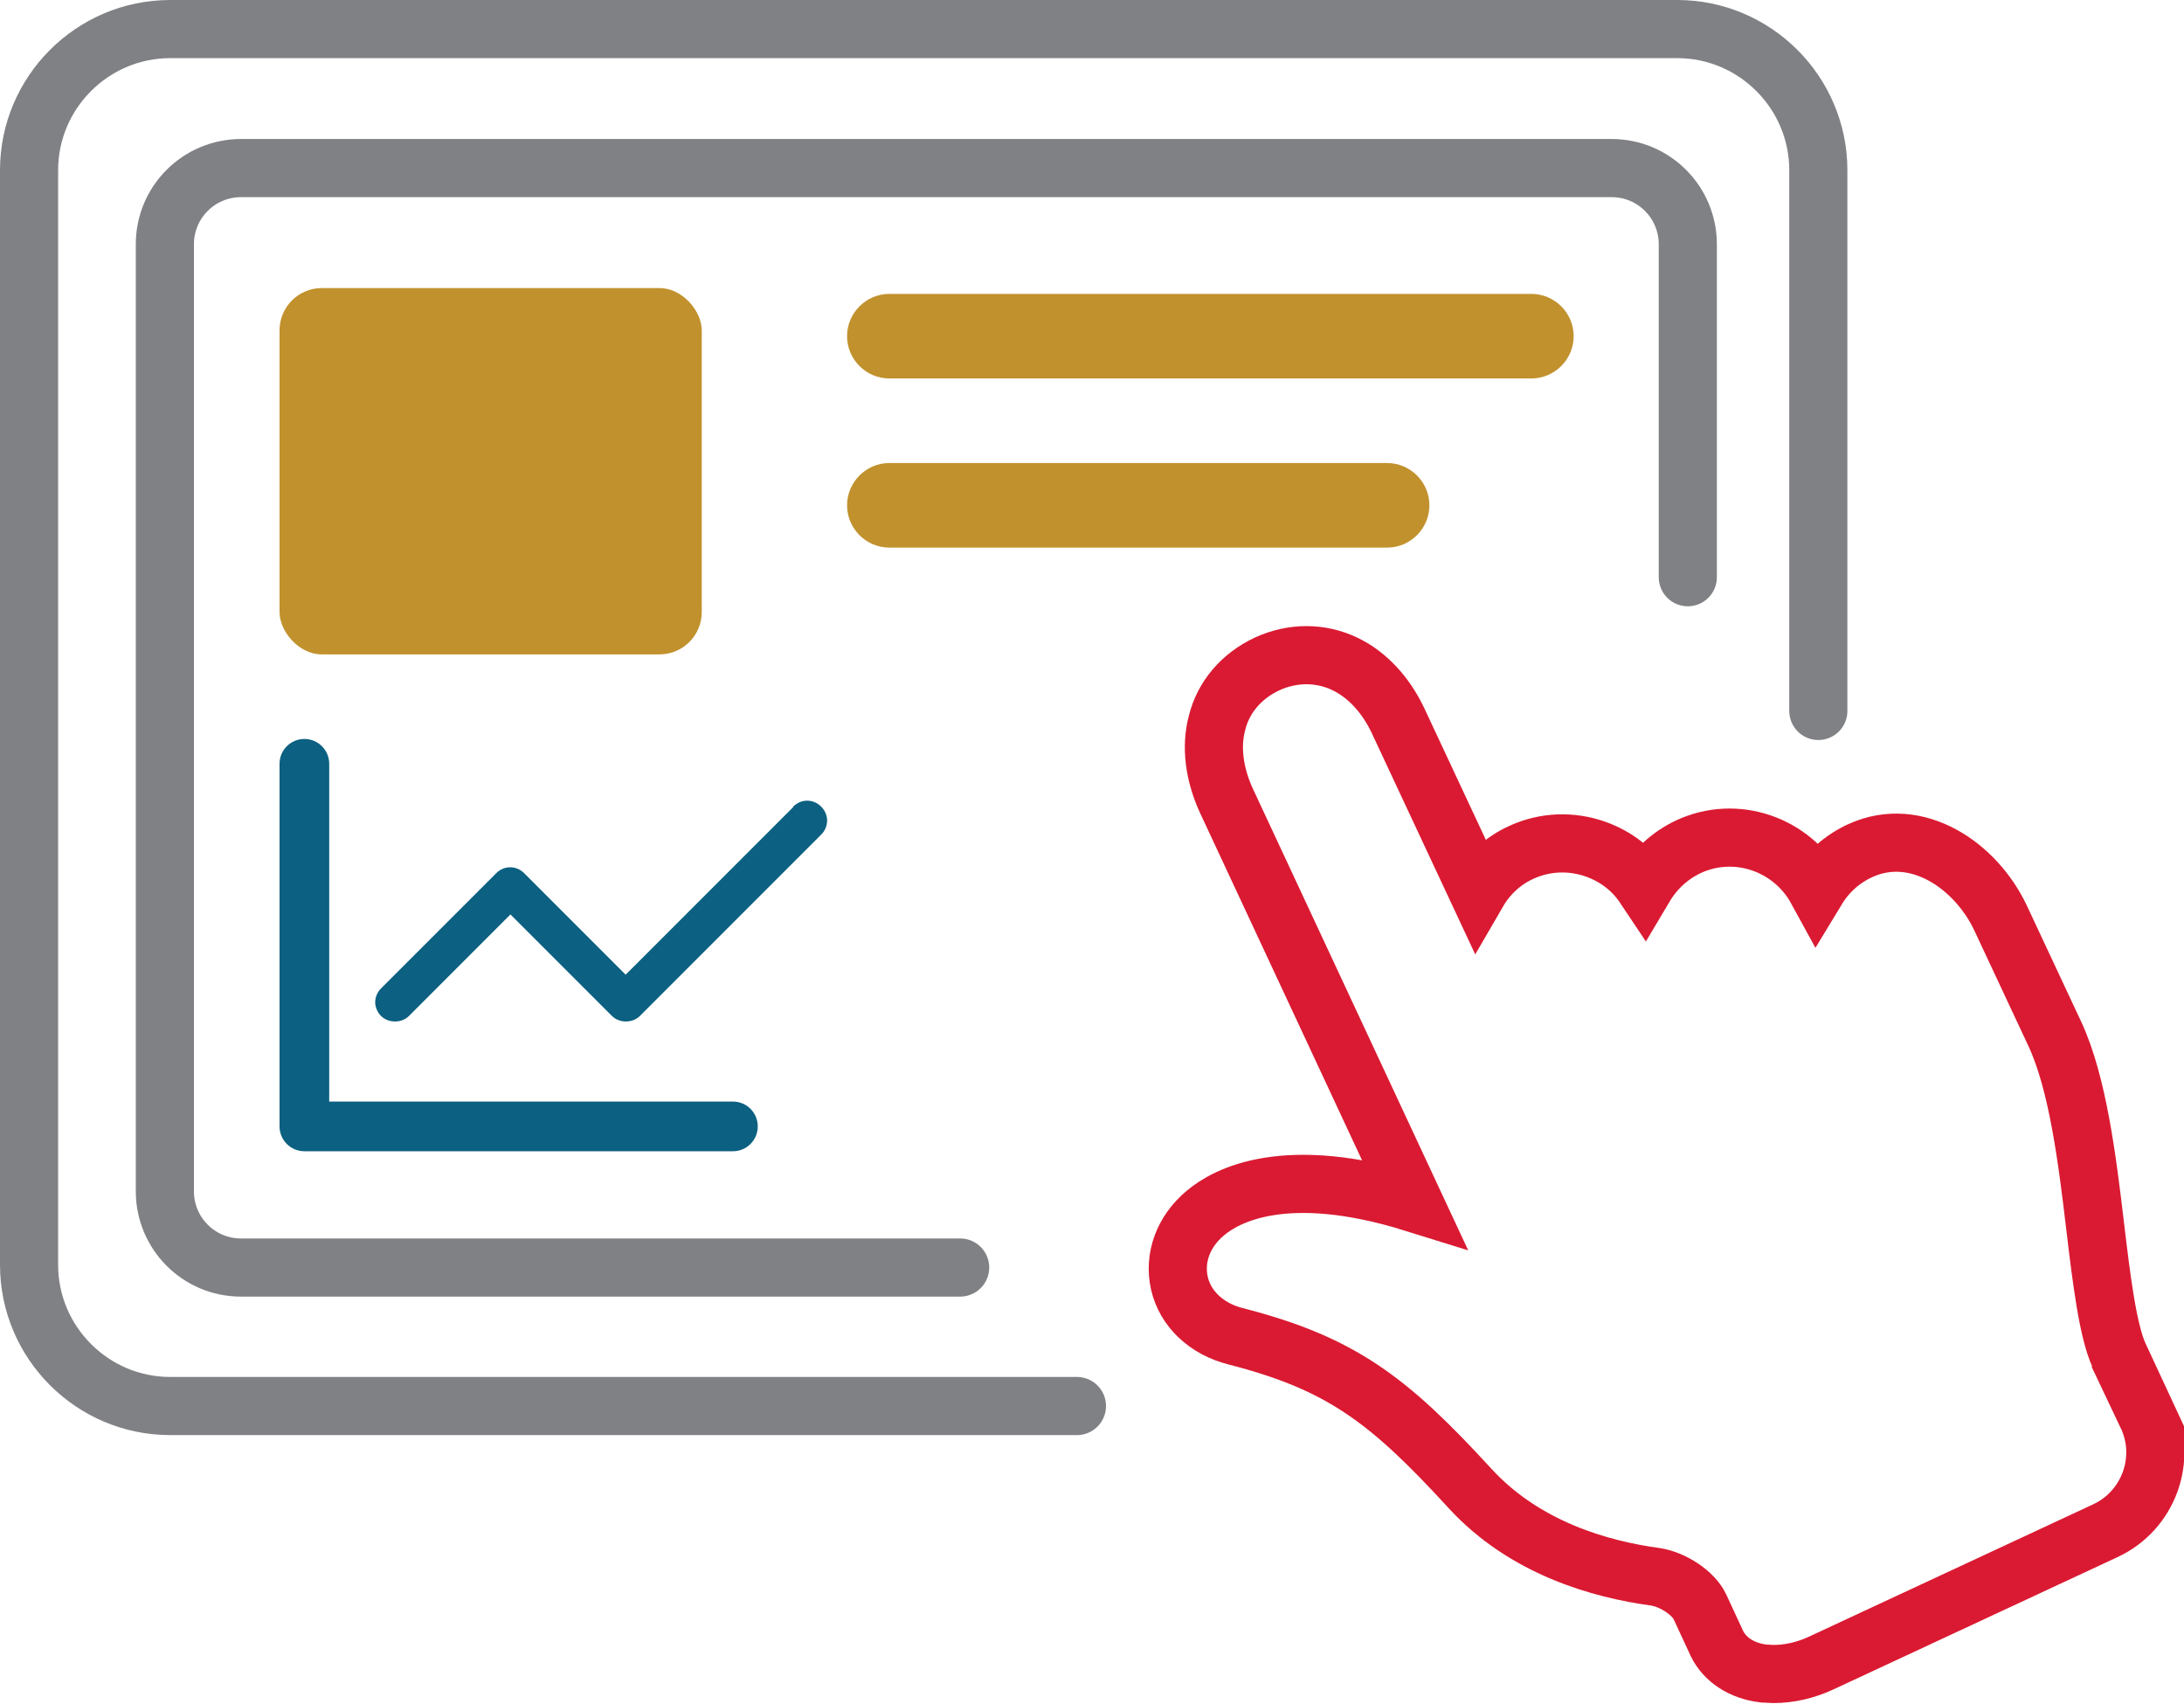
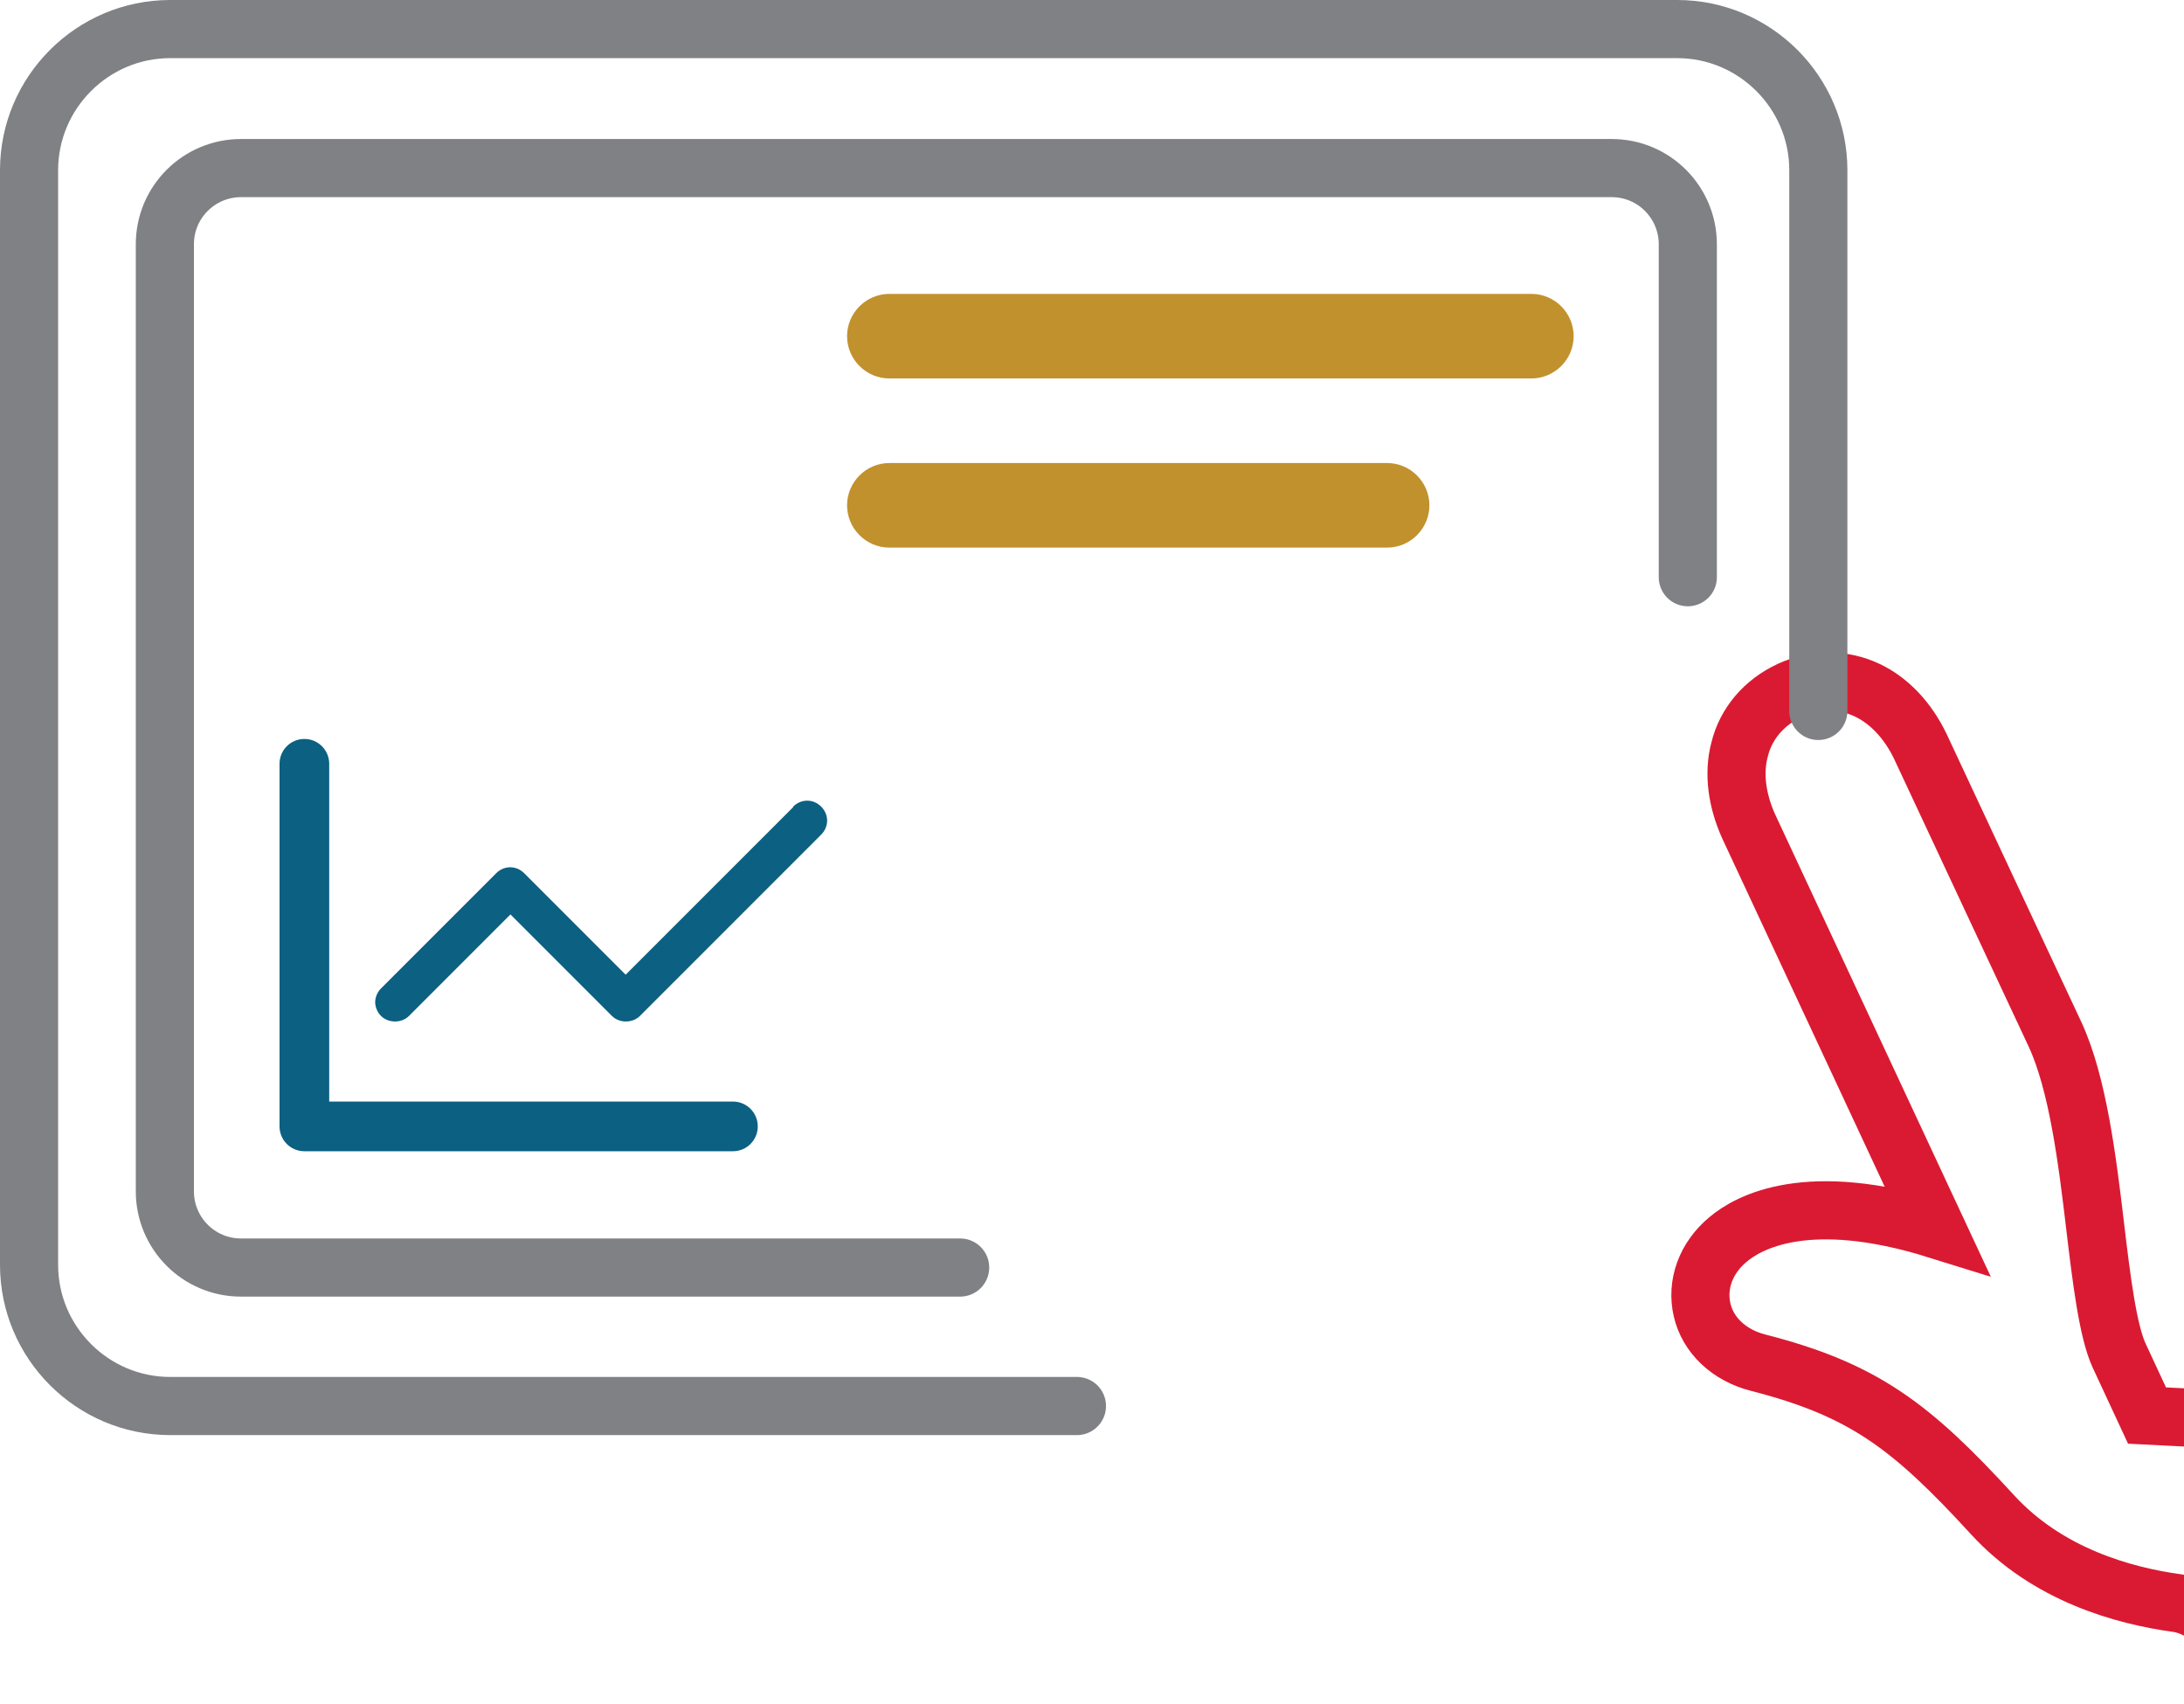
<svg xmlns="http://www.w3.org/2000/svg" id="Layer_2" data-name="Layer 2" viewBox="0 0 41.33 32.23">
  <defs>
    <style>
      .cls-1 {
        fill: #c1912d;
      }

      .cls-2 {
        fill: #0c6081;
      }

      .cls-3 {
        stroke: #da1a32;
        stroke-miterlimit: 10;
      }

      .cls-3, .cls-4 {
        fill: none;
        stroke-width: 1.1px;
      }

      .cls-4 {
        stroke: #808184;
        stroke-linecap: round;
        stroke-linejoin: round;
      }
    </style>
  </defs>
  <g id="Layer_1-2" data-name="Layer 1">
    <g>
-       <path class="cls-3" d="M40.63,26.78l-.53-1.14c-.21-.46-.33-1.42-.45-2.43-.15-1.27-.33-2.71-.76-3.64l-1.03-2.2c-.47-1-1.59-1.76-2.65-1.28-.35.16-.63.41-.83.74-.47-.86-1.53-1.23-2.43-.81-.36.17-.64.44-.83.76-.22-.33-.53-.57-.91-.71-.47-.17-.98-.15-1.43.06-.35.16-.63.43-.81.74l-1.52-3.25c-.23-.48-.58-.86-1-1.06-.46-.22-.99-.22-1.47,0-.49.23-.83.63-.95,1.12-.12.45-.05.96.17,1.45l3.56,7.63c-2.44-.76-3.56-.14-3.95.19-.42.35-.6.85-.49,1.33.11.48.51.86,1.06,1,1.99.51,2.89,1.19,4.43,2.87,1.04,1.14,2.48,1.54,3.51,1.68.34.05.73.31.85.57l.32.69c.15.31.47.52.88.57.06,0,.13.01.19.01.3,0,.61-.07.91-.21l5.37-2.5c.82-.38,1.18-1.36.79-2.18Z" />
+       <path class="cls-3" d="M40.63,26.78l-.53-1.14c-.21-.46-.33-1.42-.45-2.43-.15-1.27-.33-2.71-.76-3.64l-1.03-2.2l-1.52-3.25c-.23-.48-.58-.86-1-1.06-.46-.22-.99-.22-1.47,0-.49.23-.83.63-.95,1.12-.12.45-.05.96.17,1.45l3.56,7.63c-2.44-.76-3.56-.14-3.95.19-.42.35-.6.85-.49,1.33.11.48.51.86,1.06,1,1.99.51,2.89,1.19,4.43,2.87,1.04,1.14,2.48,1.54,3.51,1.68.34.05.73.31.85.57l.32.69c.15.31.47.52.88.57.06,0,.13.01.19.01.3,0,.61-.07.91-.21l5.37-2.5c.82-.38,1.18-1.36.79-2.18Z" />
      <path class="cls-4" d="M34.41,13.45V3.22c0-1.47-1.2-2.67-2.67-2.67H3.22C1.75.55.55,1.75.55,3.22v20.71c0,1.47,1.2,2.67,2.67,2.67h17.16" />
      <path class="cls-4" d="M31.94,10.92v-6.3c0-.79-.64-1.44-1.44-1.44H4.56c-.79,0-1.44.64-1.44,1.44v17.92c0,.79.64,1.44,1.44,1.44h13.61" />
      <g>
        <path class="cls-2" d="M5.29,21.31c0,.26.21.47.47.47h8.11c.26,0,.47-.21.47-.47s-.21-.47-.47-.47h-7.64v-6.39c0-.26-.21-.47-.47-.47s-.47.21-.47.47v6.86Z" />
        <path class="cls-2" d="M15.01,15.27l-3.17,3.17-1.92-1.92c-.15-.15-.38-.15-.53,0l-2.18,2.18c-.07.07-.11.17-.11.26s.04.19.11.26c.14.14.39.14.53,0l1.92-1.92,1.92,1.92c.14.14.39.14.53,0l3.43-3.43c.15-.15.15-.38,0-.53-.15-.15-.38-.15-.53,0Z" />
      </g>
      <g>
        <path class="cls-1" d="M29.78,6.36c0-.44-.36-.8-.8-.8h-12.15c-.44,0-.8.36-.8.8s.36.8.8.8h12.15c.44,0,.8-.36.8-.8Z" />
        <path class="cls-1" d="M27.05,9.56c0-.44-.36-.8-.8-.8h-9.42c-.44,0-.8.36-.8.8s.36.8.8.8h9.42c.44,0,.8-.36.8-.8Z" />
-         <rect class="cls-1" x="5.29" y="5.45" width="7.99" height="6.93" rx=".8" ry=".8" />
      </g>
    </g>
  </g>
</svg>